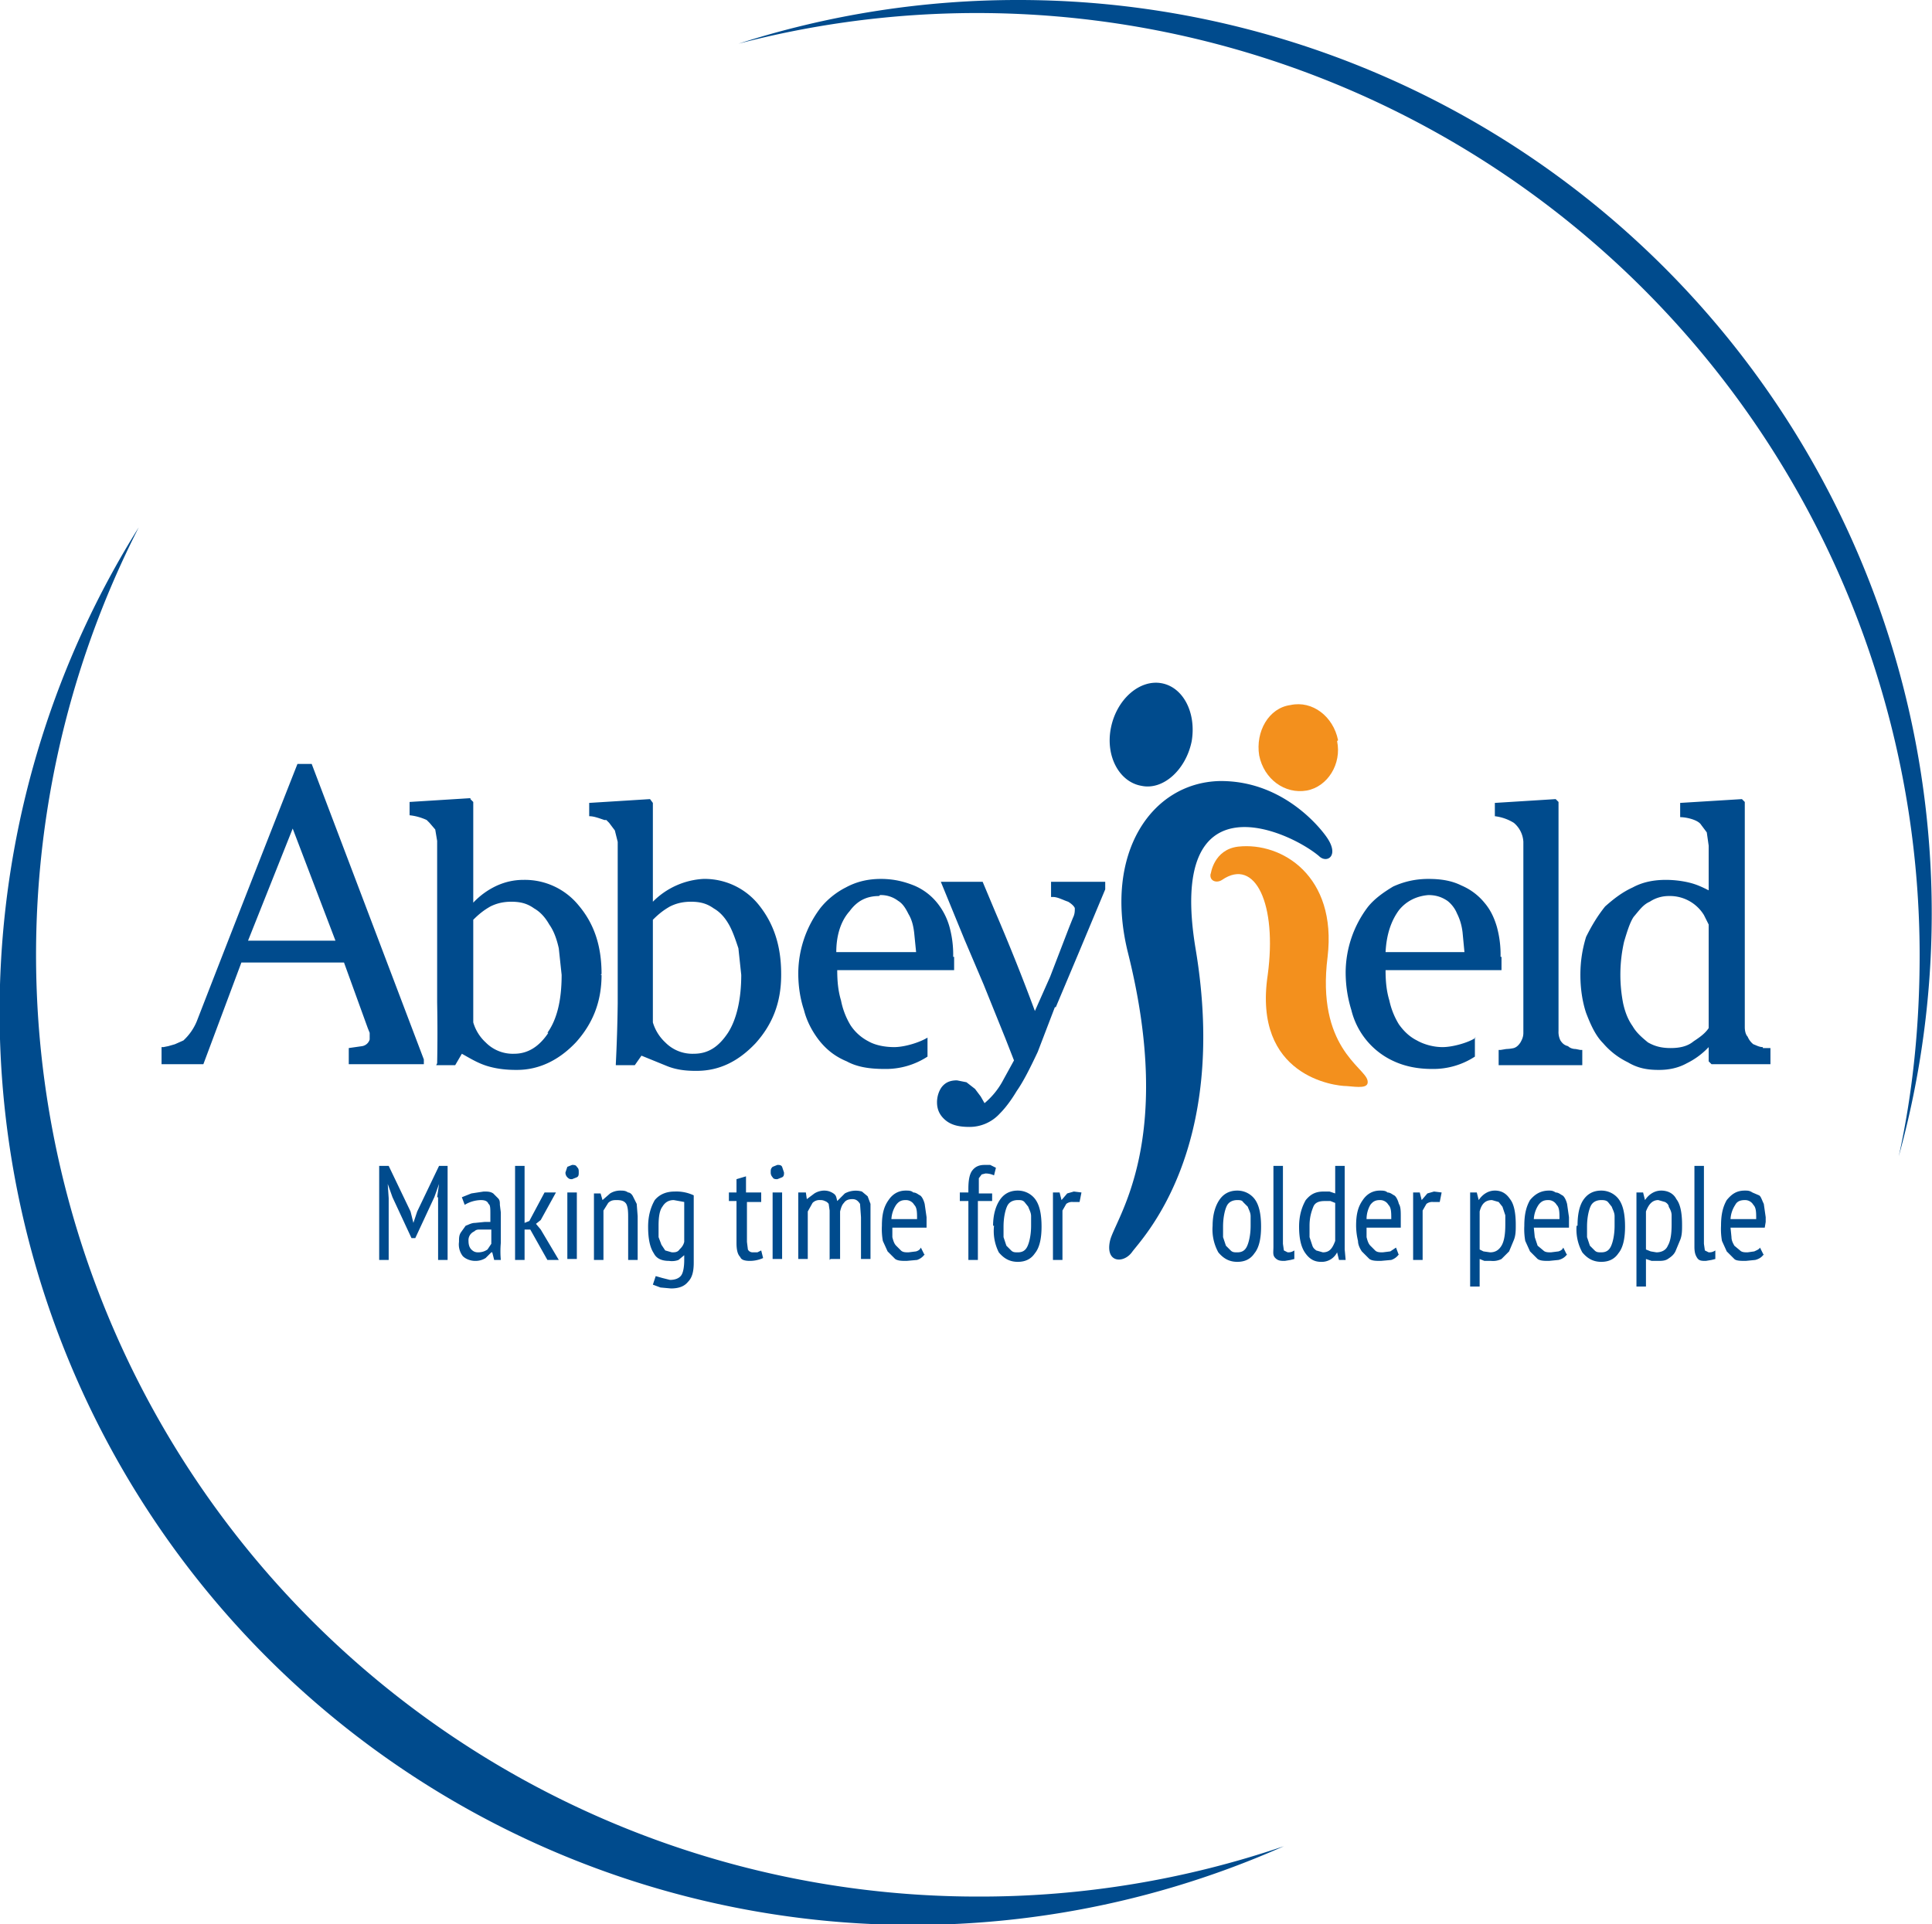
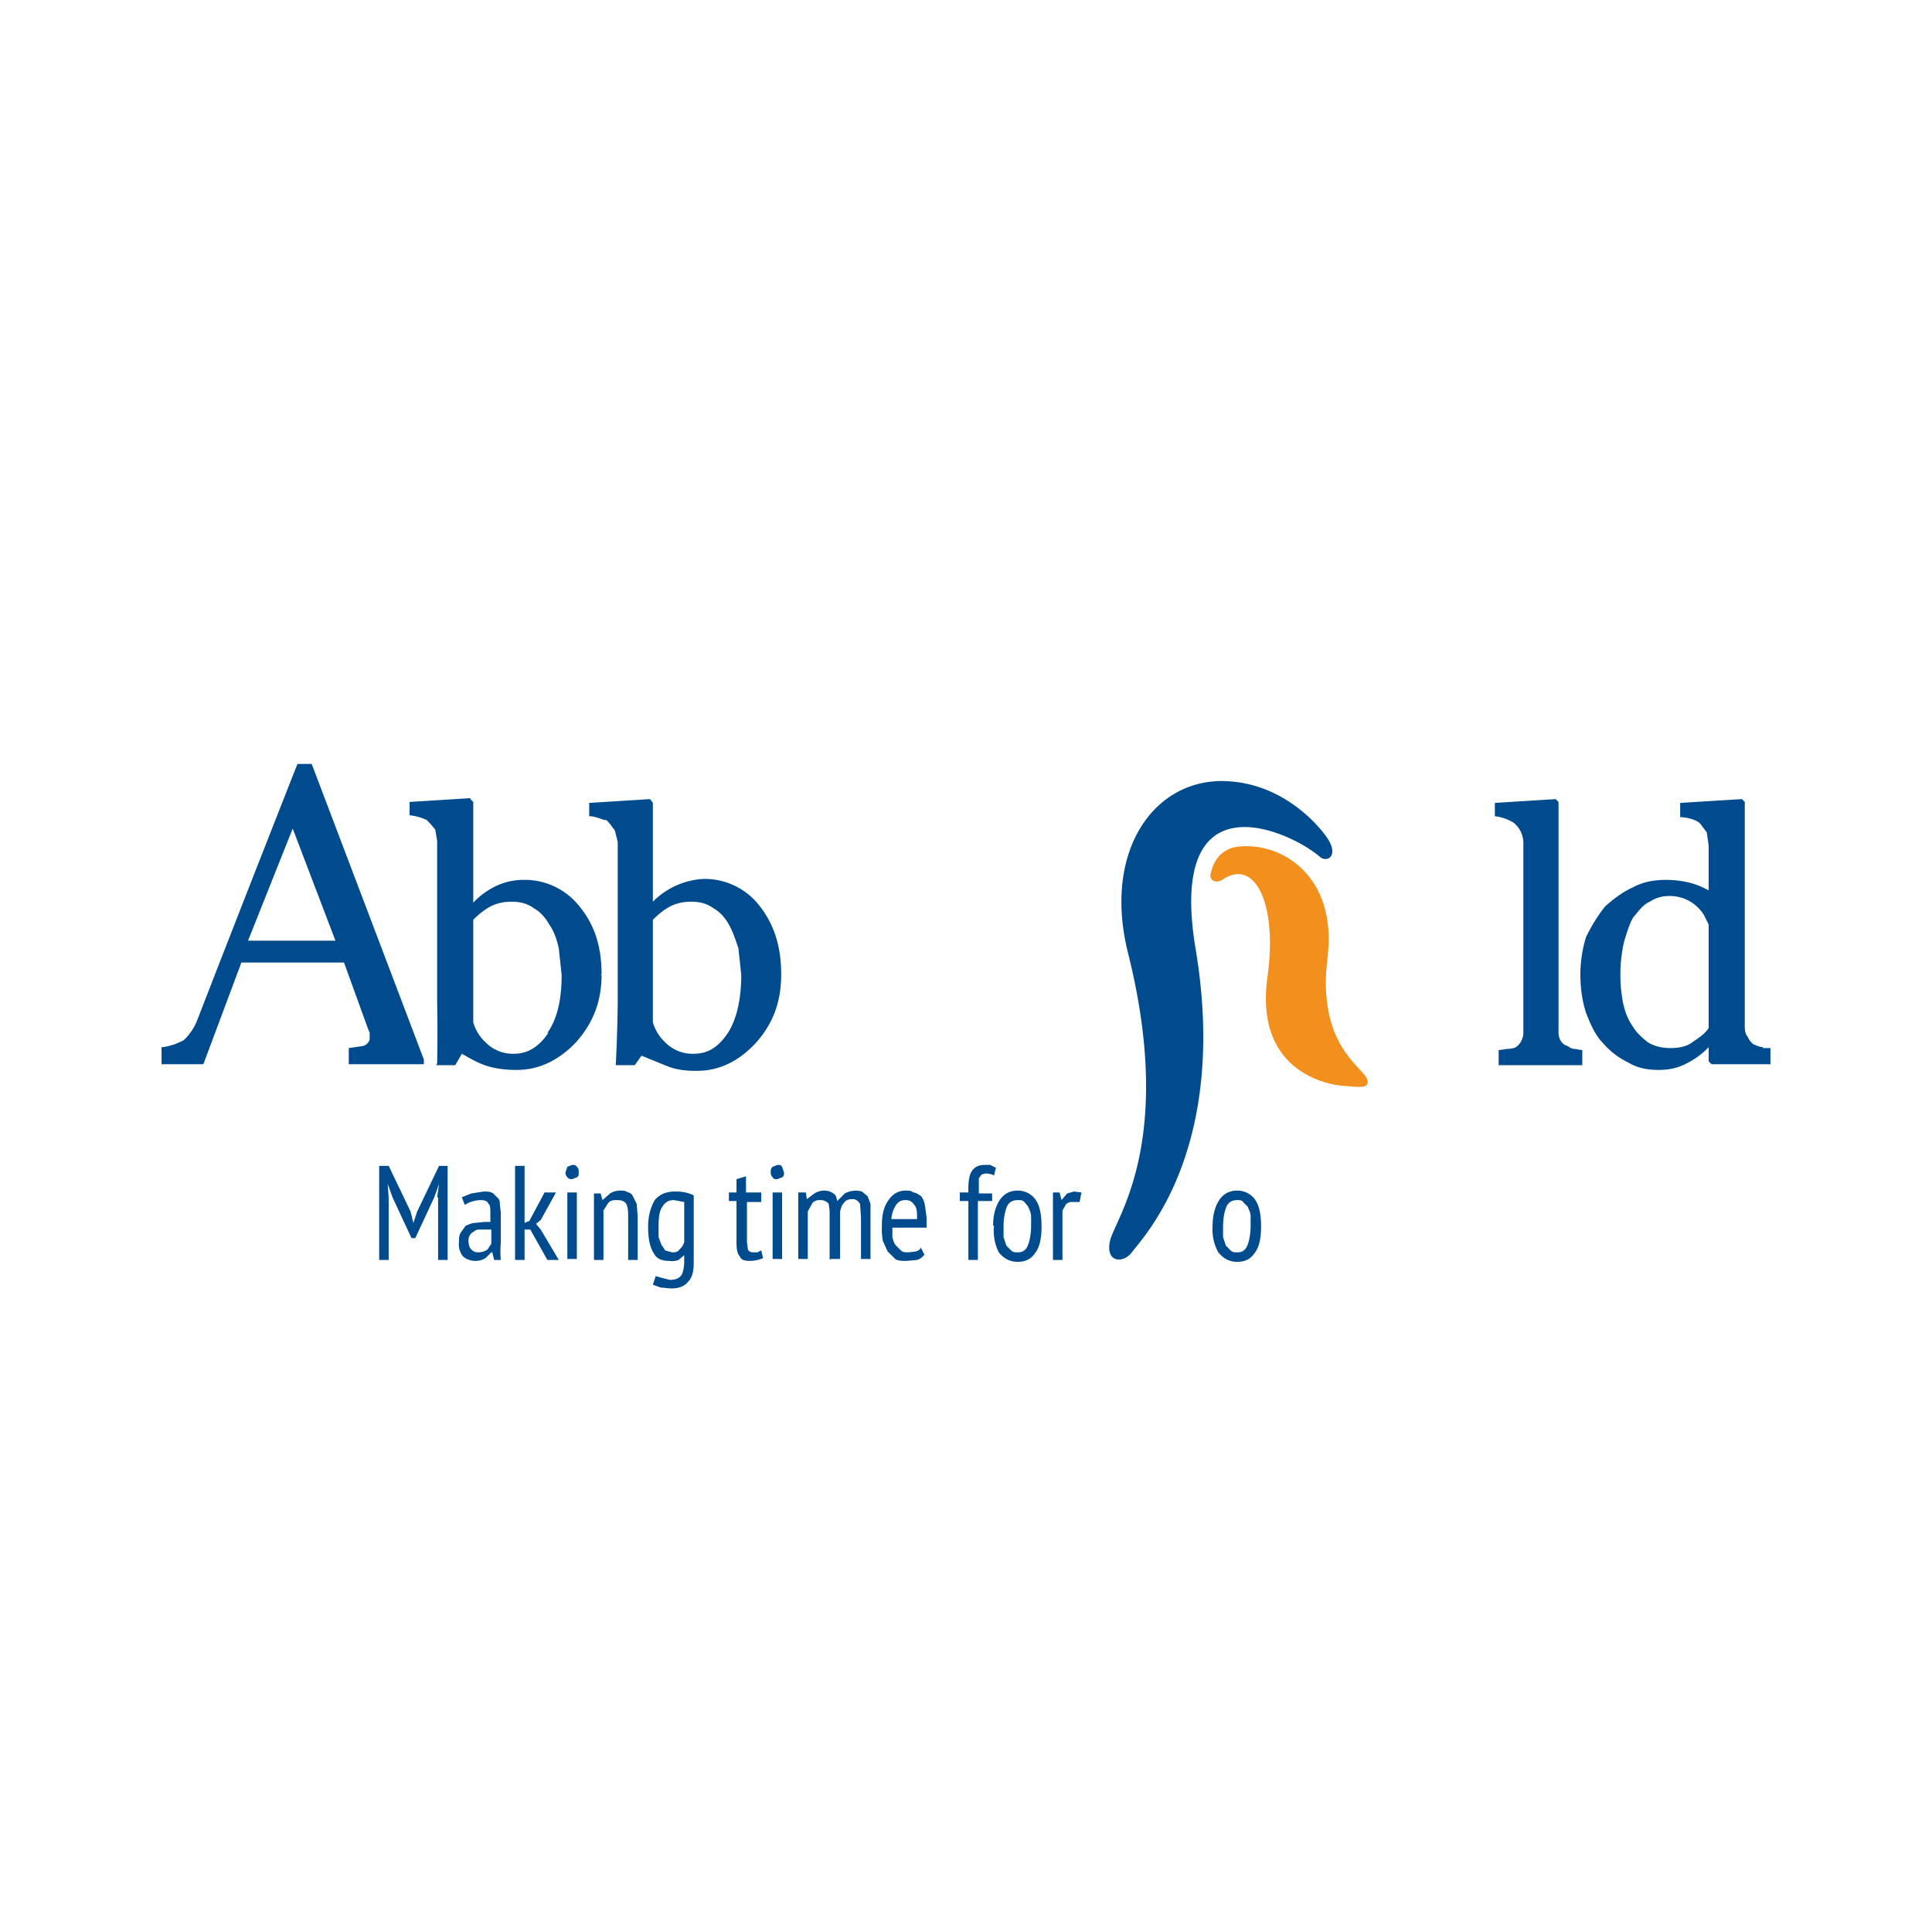
<svg xmlns="http://www.w3.org/2000/svg" xmlns:xlink="http://www.w3.org/1999/xlink" width="203.3" height="202.5">
  <style>.st0,.st1{clip-path:url(#SVGID_2_);fill:#004b8d}.st1{fill:#f3901d}.st2{fill:#004b8d}</style>
  <defs>
    <path id="SVGID_1_" d="M0 0h203.3v202.5H0z" />
  </defs>
  <clipPath id="SVGID_2_">
    <use xlink:href="#SVGID_1_" overflow="visible" />
  </clipPath>
-   <path class="st0" d="M103 199.6A99.1 99.1 0 0 1 14.6 55.5a96.1 96.1 0 0 0 120.5 138.8 99 99 0 0 1-32.1 5.3M202 100.5c0 7.3-.7 14.4-2.2 21.2A96.1 96.1 0 0 0 107.2 0a96 96 0 0 0-29.5 4.6A99.2 99.2 0 0 1 202 100.5M120.1 82.7c-2.3-.4-3.8-3.1-3.2-6.1.6-3 3-5.1 5.3-4.7 2.3.4 3.7 3.1 3.2 6.1-.6 3-3 5.2-5.3 4.7M155.3 109.2c-.7.5-2.4 1-3.5 1-1 0-2-.3-2.7-.7-.8-.4-1.4-1-1.9-1.7a8 8 0 0 1-1-2.5c-.3-1-.4-2-.4-3.2H158v-1.4h-.1a11 11 0 0 0-.4-3.2c-.3-1-.7-1.8-1.3-2.5a6.3 6.3 0 0 0-2.4-1.8c-1-.5-2.1-.7-3.5-.7s-2.6.3-3.7.8c-1 .6-2 1.3-2.7 2.2a11.5 11.5 0 0 0-2.3 6.8c0 1.4.2 2.7.6 4a8 8 0 0 0 4.5 5.4c1.1.5 2.4.8 4 .8a8 8 0 0 0 4.5-1.3v-2zm-5-15c.8 0 1.4.2 2 .6.4.3.8.8 1 1.3.3.6.5 1.2.6 2l.2 2.1h-8.3c.1-1.9.6-3.3 1.4-4.4.8-1 1.9-1.5 3.1-1.6M97.6 109.2c-.8.5-2.4 1-3.5 1-1 0-2-.2-2.7-.6a5 5 0 0 1-1.9-1.7 8 8 0 0 1-1-2.6c-.3-1-.4-2-.4-3.2h12.3v-1.4h-.1a11 11 0 0 0-.4-3.2 7 7 0 0 0-1.3-2.5 6.2 6.2 0 0 0-2.4-1.8c-1-.4-2.1-.7-3.5-.7s-2.6.3-3.7.9c-1 .5-2 1.3-2.7 2.2a11.5 11.5 0 0 0-2.3 6.8c0 1.4.2 2.7.6 3.9.3 1.2.9 2.3 1.6 3.2.8 1 1.7 1.7 2.9 2.2 1.1.6 2.4.8 4 .8a8 8 0 0 0 4.5-1.3v-2zm-5-15a3 3 0 0 1 1.9.6c.5.3.8.8 1.1 1.4.3.5.5 1.1.6 2l.2 2H88c0-1.8.5-3.3 1.4-4.3.8-1.1 1.8-1.6 3.1-1.6" />
  <path class="st0" d="M63.3 102.5c0-3-.8-5.3-2.4-7.2a7.3 7.3 0 0 0-5.8-2.7c-1 0-1.9.2-2.8.6a8 8 0 0 0-2.5 1.8V84.4l-.3-.3V84l-6.4.4v1.4a5.7 5.7 0 0 1 1.8.5l.3.3.6.7.2 1.2h.2-.2v17a166 166 0 0 1 0 6.4l-.1.2h2l.7-1.2c.9.5 1.7 1 2.7 1.3 1 .3 2 .4 3 .4h.1c2.3 0 4.4-1 6.2-2.9 1.8-2 2.7-4.3 2.7-7.1H63h.2zm-5.6 6.2c-1 1.5-2.2 2.2-3.6 2.2a4 4 0 0 1-3-1.2 4.6 4.6 0 0 1-1.3-2.1V96.8c.6-.6 1.1-1 1.8-1.4.6-.3 1.3-.5 2.2-.5 1 0 1.7.2 2.4.7.7.4 1.2 1 1.6 1.7.5.7.8 1.6 1 2.5l.3 2.8c0 2.7-.5 4.7-1.5 6.1M82.2 102.5c0-3-.8-5.3-2.3-7.2a7.3 7.3 0 0 0-5.9-2.8 8.1 8.1 0 0 0-5.3 2.4V84.5l-.3-.4-6.4.4v1.4c.5 0 1 .2 1.6.4h.2l.3.3.6.8.3 1.2h.1-.1v17a166 166 0 0 1-.2 6.4v.1h2l.7-1 2.7 1.1c1 .4 2 .5 3 .5h.1c2.4 0 4.4-1 6.2-2.9 1.8-2 2.7-4.3 2.7-7.2H82h.2zm-5.6 6.2c-1 1.5-2.1 2.2-3.6 2.2a4 4 0 0 1-3-1.2 4.7 4.7 0 0 1-1.3-2.1V96.8c.6-.6 1.1-1 1.8-1.4.6-.3 1.3-.5 2.2-.5 1 0 1.7.2 2.4.7.7.4 1.2 1 1.6 1.7.4.7.7 1.6 1 2.5l.3 2.8c0 2.6-.5 4.7-1.4 6.1M166.3 110.5l-.5-.1c-.3 0-.6-.1-.8-.3-.4-.1-.6-.3-.8-.6a2 2 0 0 1-.2-1V84.4l-.3-.3-6.4.4v1.4a4.9 4.9 0 0 1 2 .7 2.8 2.8 0 0 1 1 2v20.1c0 .5-.2.8-.3 1-.2.3-.4.5-.7.6a4 4 0 0 1-.8.1l-.6.1h-.2v1.6h8.8V110.5h-.2zM185.5 110.2c-.4 0-.7-.2-1-.3a2 2 0 0 1-.6-.8c-.2-.2-.3-.6-.3-1V84.4l-.3-.3-6.5.4V86c.7 0 1.9.3 2.2.8l.6.8.2 1.4v4.7c-.6-.3-1.2-.6-2-.8-.8-.2-1.7-.3-2.5-.3-1.2 0-2.4.2-3.5.8-1.1.5-2 1.2-2.9 2-.8 1-1.4 2-2 3.2-.4 1.3-.6 2.6-.6 4s.2 2.8.6 4c.5 1.3 1 2.4 1.8 3.2a8 8 0 0 0 2.6 2c1 .6 2 .8 3.2.8h.1c1 0 2-.2 2.9-.7a8 8 0 0 0 2.3-1.7v1.5l.3.3h6.2V110.3h-.8zm-5.7-2c-.4.6-1 1-1.6 1.4-.6.5-1.4.7-2.4.7s-1.7-.2-2.4-.6c-.6-.5-1.2-1-1.6-1.7-.5-.7-.8-1.5-1-2.4a15.7 15.7 0 0 1 .1-6.5c.3-1 .6-2 1-2.6.6-.7 1-1.3 1.7-1.6.6-.4 1.3-.6 2-.6a4.2 4.2 0 0 1 3.7 2l.5 1v11zM32.8 80.4h-1.5a5800.2 5800.2 0 0 0-10.6 27.1 5.7 5.7 0 0 1-1.4 2l-.9.4-.7.2-.5.1H17v1.8h4.4l4-10.7h10.8l2.5 6.9.2.5v.7a1 1 0 0 1-.8.7l-1.4.2v1.7h7.9v-.5L32.8 80.4zM26.1 99l4.7-11.8 4.5 11.8h-9.2zM139.6 88.1s-4-6-11.3-5.9c-7.2.2-12.2 7.7-9.6 18.1 5 20-1.4 28-1.9 30.3-.5 2.3 1.4 2.4 2.3 1.2.9-1.3 10.3-10.6 6.7-32-3-18.2 9.8-12.4 13-9.7.8.8 2.2 0 .8-2" />
-   <path class="st1" d="M127.4 92s.3-2.6 2.9-2.9c4.6-.5 10.4 3.1 9.4 11.6-1.2 9.5 3.9 11.6 4.2 13 .2.9-1 .7-2.2.6-1.2 0-9.9-1-8.3-11.7 1-7.4-1.3-12.4-4.8-10-.6.4-1.4.1-1.2-.7M140.7 78c.5 2.4-1 4.8-3.2 5.2-2.3.4-4.5-1.2-5-3.7-.4-2.5 1-5 3.3-5.3 2.3-.5 4.5 1.2 5 3.7" />
+   <path class="st1" d="M127.4 92s.3-2.6 2.9-2.9c4.6-.5 10.4 3.1 9.4 11.6-1.2 9.5 3.9 11.6 4.2 13 .2.9-1 .7-2.2.6-1.2 0-9.9-1-8.3-11.7 1-7.4-1.3-12.4-4.8-10-.6.4-1.4.1-1.2-.7M140.7 78" />
  <g>
    <path class="st2" d="M46 126l.2-1.4-.5 1.4-2 4.3h-.4l-2-4.3-.5-1.4.1 1.5v6.5h-1v-9.9h1l2.3 4.8.3 1.2.4-1.2 2.3-4.8h.9v9.9h-1V126zM48.6 126l1-.4 1.3-.2c.4 0 .7 0 1 .2l.5.5c.2.2.2.4.2.7l.1.8v3.2a10 10 0 0 0 0 1.8H52l-.2-.8h-.1l-.6.6a2 2 0 0 1-1.1.3c-.5 0-1-.2-1.3-.5a2 2 0 0 1-.4-1.5c0-.4 0-.7.2-1l.5-.7c.3-.1.6-.3 1-.3l1-.1h.6v-.8c0-.6 0-1-.2-1.1-.1-.3-.4-.4-.8-.4a3.4 3.4 0 0 0-1.7.5l-.3-.8zm3 3.4h-1.1c-.2 0-.4 0-.6.2a1 1 0 0 0-.6 1c0 .4.1.7.3.9.2.2.4.3.7.3.4 0 .7-.1 1-.3l.4-.6v-1.5zM55.8 129.4h-.6v3.2h-1v-9.9h1v6l.5-.2 1.6-3h1.2l-1.6 2.9-.5.4.5.6 1.9 3.2h-1.2l-1.8-3.2zM59.5 123.4l.2-.6.5-.2c.2 0 .4 0 .5.2.2.2.2.3.2.6 0 .2 0 .4-.2.5l-.5.2c-.2 0-.3 0-.5-.2a.7.7 0 0 1-.2-.5zm.2 2.1h1v7h-1v-7zM66.1 132.6v-4.3c0-.7 0-1.2-.2-1.6-.2-.3-.5-.4-1-.4-.3 0-.6 0-.9.3l-.5.8v5.2h-1v-7h.7l.2.7.8-.7a2 2 0 0 1 1-.3c.4 0 .6 0 .9.2.2 0 .4.2.5.4l.4.8.1 1.3v4.6h-1zM73 132.9c0 1-.2 1.6-.6 2-.4.5-1 .7-1.8.7l-1.1-.1-.8-.3.3-.9.7.2.8.2c.6 0 1-.2 1.2-.5.2-.3.3-.9.3-1.6v-.5l-.6.5a2 2 0 0 1-1 .1c-.7 0-1.3-.2-1.6-.8-.4-.6-.6-1.5-.6-2.8 0-1.2.3-2.1.7-2.8.5-.6 1.2-.9 2.1-.9a4.3 4.3 0 0 1 2 .4v7.1zm-1-6.4l-1.1-.2c-.5 0-.9.2-1.2.7-.3.4-.4 1.1-.4 2v1.2l.3.8.4.6.7.2c.3 0 .6 0 .8-.3.2-.2.4-.4.5-.8v-4.2zM76.7 125.5h.8v-1.4l1-.3v1.7h1.6v1h-1.5v4.2l.1.8c.1.2.3.3.5.3h.5l.4-.2.2.8a3.4 3.4 0 0 1-1.4.3c-.5 0-.9-.1-1-.4-.3-.3-.4-.8-.4-1.5v-4.4h-.8v-.9zM81.1 123.4c0-.3 0-.4.2-.6l.5-.2c.2 0 .4 0 .5.2l.2.6c0 .2 0 .4-.2.5l-.5.2c-.2 0-.4 0-.5-.2a.7.7 0 0 1-.2-.5zm.2 2.1h1v7h-1v-7zM87.3 132.6v-4.2-1l-.1-.7a.8.8 0 0 0-.4-.3 1 1 0 0 0-.5-.1 1 1 0 0 0-.8.3l-.5.9v5h-1v-7h.8l.1.7.8-.6a2 2 0 0 1 1-.3c.4 0 .7.1 1 .3s.3.4.4.8l.8-.8a2.4 2.4 0 0 1 1.8-.2l.6.5.3.8v5.8h-1v-4.4l-.1-1.4c-.2-.3-.4-.5-.8-.5s-.7.1-.9.4c-.2.2-.3.5-.4.9v5h-1zM97.3 132c-.2.3-.5.5-.8.6l-1.1.1c-.5 0-.9 0-1.2-.2l-.8-.8-.5-1.1a7 7 0 0 1-.1-1.6c0-1.2.2-2 .7-2.7.4-.6 1-1 1.8-1 .3 0 .6 0 .8.2.3 0 .5.2.7.3s.4.5.5.9l.2 1.4v1.1h-3.6v1c.1.4.2.7.4.9l.5.5c.2.2.5.2.8.2l.8-.1c.3-.1.4-.2.5-.4l.4.8zm-.8-3.7c0-.7 0-1.2-.3-1.5a1 1 0 0 0-.9-.5c-.4 0-.7.1-1 .5a3 3 0 0 0-.5 1.5h2.7zM101 125.5h.9v-.4c0-.8.1-1.5.4-1.9s.7-.6 1.3-.6h.6l.6.3-.2.8a2.1 2.1 0 0 0-.9-.2l-.4.1-.3.4v1.6h1.4v.8h-1.5v6.2h-1v-6.2h-.9v-.9z" />
  </g>
  <g>
    <path class="st2" d="M104.5 129c0-1.2.3-2.1.7-2.7s1-1 1.9-1c.8 0 1.5.4 1.9 1 .4.6.6 1.5.6 2.8 0 1.2-.2 2.2-.7 2.8-.4.6-1 .9-1.8.9-.9 0-1.5-.4-2-1a5 5 0 0 1-.5-2.8zm1.1 0v1.2l.3.9.5.5c.2.2.4.2.7.2.5 0 .8-.2 1-.6s.4-1.2.4-2.2v-1c0-.4-.2-.7-.3-1l-.4-.5c-.2-.2-.4-.2-.7-.2-.5 0-.9.2-1.1.6s-.4 1.2-.4 2.2z" />
  </g>
  <g>
    <path class="st2" d="M110.8 125.5h.7l.2.8.6-.7.7-.2.8.1-.2 1h-.7a1 1 0 0 0-.7.2l-.4.7v5.2h-1v-7z" />
  </g>
  <g>
    <path class="st2" d="M127.6 129c0-1.2.3-2.1.7-2.7s1-1 1.9-1c.8 0 1.5.4 1.9 1 .4.6.6 1.5.6 2.8 0 1.2-.2 2.2-.7 2.8-.4.6-1 .9-1.8.9-.9 0-1.5-.4-2-1a5 5 0 0 1-.6-2.8zm1.1 0v1.2l.3.9.5.5c.2.2.4.2.7.2.5 0 .8-.2 1-.6s.4-1.2.4-2.2v-1c0-.4-.2-.7-.3-1l-.5-.5c-.1-.2-.4-.2-.6-.2-.5 0-.9.2-1.1.6s-.4 1.2-.4 2.2z" />
  </g>
  <g>
-     <path class="st2" d="M135 130.9l.1.7.4.2c.2 0 .4 0 .7-.2v.9l-.4.1-.6.1c-.4 0-.7 0-1-.3s-.2-.6-.2-1.2v-8.5h1v8.2zM141.5 130.2v1.3l.1 1.1h-.7l-.2-.8a1.8 1.8 0 0 1-1.7 1c-.8 0-1.3-.4-1.7-1s-.6-1.5-.6-2.7c0-1.2.3-2.1.7-2.8.5-.6 1-.9 1.9-.9h.6l.6.2v-2.9h1v7.5zm-1-3.6l-.5-.2h-.6c-.5 0-1 .1-1.2.6s-.4 1.1-.4 2v1.2l.3.9c.1.3.3.4.4.5l.7.2c.7 0 1-.4 1.3-1.2v-4zM147.2 132c-.2.3-.5.5-.8.6l-1.1.1c-.5 0-.9 0-1.2-.2l-.8-.8c-.2-.3-.4-.7-.4-1.1a7 7 0 0 1-.2-1.6c0-1.2.2-2 .7-2.7.4-.6 1-1 1.8-1 .3 0 .6 0 .8.2.3 0 .5.2.7.3s.4.5.5.9c.2.3.2.8.2 1.4v1.1h-3.6v1c.1.4.2.7.4.9l.5.5c.2.2.5.2.8.2l.8-.1.6-.4.3.8zm-.8-3.7c0-.7 0-1.2-.3-1.5a1 1 0 0 0-.9-.5c-.4 0-.7.1-1 .5a3 3 0 0 0-.4 1.5h2.6zM148.7 125.5h.7l.2.8.6-.7.7-.2.8.1-.2 1h-.7a1 1 0 0 0-.7.2l-.4.7v5.2h-1v-7z" />
-   </g>
+     </g>
  <g>
-     <path class="st2" d="M154.7 125.5h.7l.2.8c.4-.6 1-1 1.7-1s1.2.3 1.6.9c.4.5.6 1.4.6 2.7 0 .6 0 1.1-.2 1.6l-.5 1.2-.8.8a2 2 0 0 1-1.1.2h-.7l-.5-.2v2.9h-1v-9.9zm1 6l.4.2.7.1c.5 0 .9-.2 1.2-.7.3-.5.4-1.3.4-2.2v-1l-.3-.9-.4-.5-.7-.2c-.7 0-1.1.4-1.3 1.2v4zM164.9 132c-.2.3-.5.5-.9.6l-1 .1c-.5 0-.9 0-1.2-.2l-.8-.8-.5-1.1a7 7 0 0 1-.1-1.6c0-1.2.2-2 .6-2.7.5-.6 1.1-1 2-1 .2 0 .4 0 .7.2.3 0 .5.2.7.3s.4.5.5.9l.2 1.4v1.1h-3.7l.1 1 .3.9.6.5c.2.2.5.2.8.2l.8-.1c.3-.1.4-.2.5-.4l.4.8zm-.8-3.7c0-.7 0-1.2-.3-1.5a1 1 0 0 0-.9-.5c-.4 0-.7.1-1 .5a3 3 0 0 0-.5 1.5h2.7zM166 129c0-1.2.2-2.1.6-2.7s1-1 1.9-1c.8 0 1.5.4 1.9 1 .4.6.6 1.5.6 2.8 0 1.2-.2 2.2-.7 2.8-.4.6-1 .9-1.8.9-.9 0-1.5-.4-2-1a5 5 0 0 1-.6-2.8zm1 0v1.2l.3.9.5.5c.2.2.4.2.7.2.5 0 .8-.2 1-.6s.4-1.2.4-2.2v-1c0-.4-.2-.7-.3-1l-.4-.5c-.2-.2-.5-.2-.7-.2-.5 0-.9.2-1.1.6s-.4 1.2-.4 2.2zM172.2 125.5h.7l.2.8c.4-.6 1-1 1.7-1s1.3.3 1.6.9c.4.5.6 1.4.6 2.7 0 .6 0 1.1-.2 1.6l-.5 1.2c-.2.4-.5.6-.8.8s-.7.2-1 .2h-.7l-.6-.2v2.9h-1v-9.9zm1 6l.5.2.6.1c.5 0 1-.2 1.2-.7.3-.5.4-1.3.4-2.2v-1c0-.4-.2-.7-.3-.9 0-.2-.2-.4-.4-.5l-.7-.2c-.6 0-1 .4-1.3 1.2v4zM179.3 130.9l.1.7.4.2c.2 0 .4 0 .7-.2v.9l-.4.1-.6.1c-.4 0-.7 0-.9-.3s-.3-.6-.3-1.2v-8.5h1v8.2zM185.6 132c-.2.3-.5.5-.9.6l-1 .1c-.5 0-1 0-1.2-.2l-.8-.8-.5-1.1a7 7 0 0 1-.1-1.6c0-1.2.2-2 .6-2.7.5-.6 1-1 1.9-1 .3 0 .5 0 .8.2l.7.3c.2.1.3.5.5.9l.2 1.4v.5l-.1.6h-3.6l.1 1c0 .4.2.7.3.9l.6.5c.2.2.5.2.8.2l.7-.1c.2-.1.5-.2.6-.4l.4.8zm-.8-3.7c0-.7 0-1.2-.3-1.5a1 1 0 0 0-.9-.5c-.4 0-.8.1-1 .5a3 3 0 0 0-.5 1.5h2.7z" />
-   </g>
+     </g>
  <g>
    <defs>
      <path id="SVGID_3_" d="M0 0h203.3v202.5H0z" />
    </defs>
    <clipPath id="SVGID_4_">
      <use xlink:href="#SVGID_3_" overflow="visible" />
    </clipPath>
-     <path d="M111.1 106l2.4-5.7 2.8-6.7v-.8h-5.7v1.6h.2c.5 0 1 .3 1.6.5.5.3.7.6.7.7 0 .3 0 .6-.2 1l-.4 1-2 5.2-1.6 3.6a221.6 221.6 0 0 0-4.2-10.5l-1.3-3.1H99l2.5 6.1 2 4.7 2.3 5.7.9 2.3-1.1 2a8.1 8.1 0 0 1-2 2.5l-.4-.7-.6-.8-.9-.7-1-.2c-.7 0-1.2.2-1.6.7-.3.4-.5 1-.5 1.6 0 .8.3 1.4.9 1.9.6.5 1.4.7 2.5.7a4.3 4.3 0 0 0 3.2-1.4c.6-.6 1.2-1.4 1.8-2.4.7-1 1.4-2.4 2.2-4.1l1.8-4.7" clip-path="url(#SVGID_4_)" fill="#004b8d" />
  </g>
</svg>